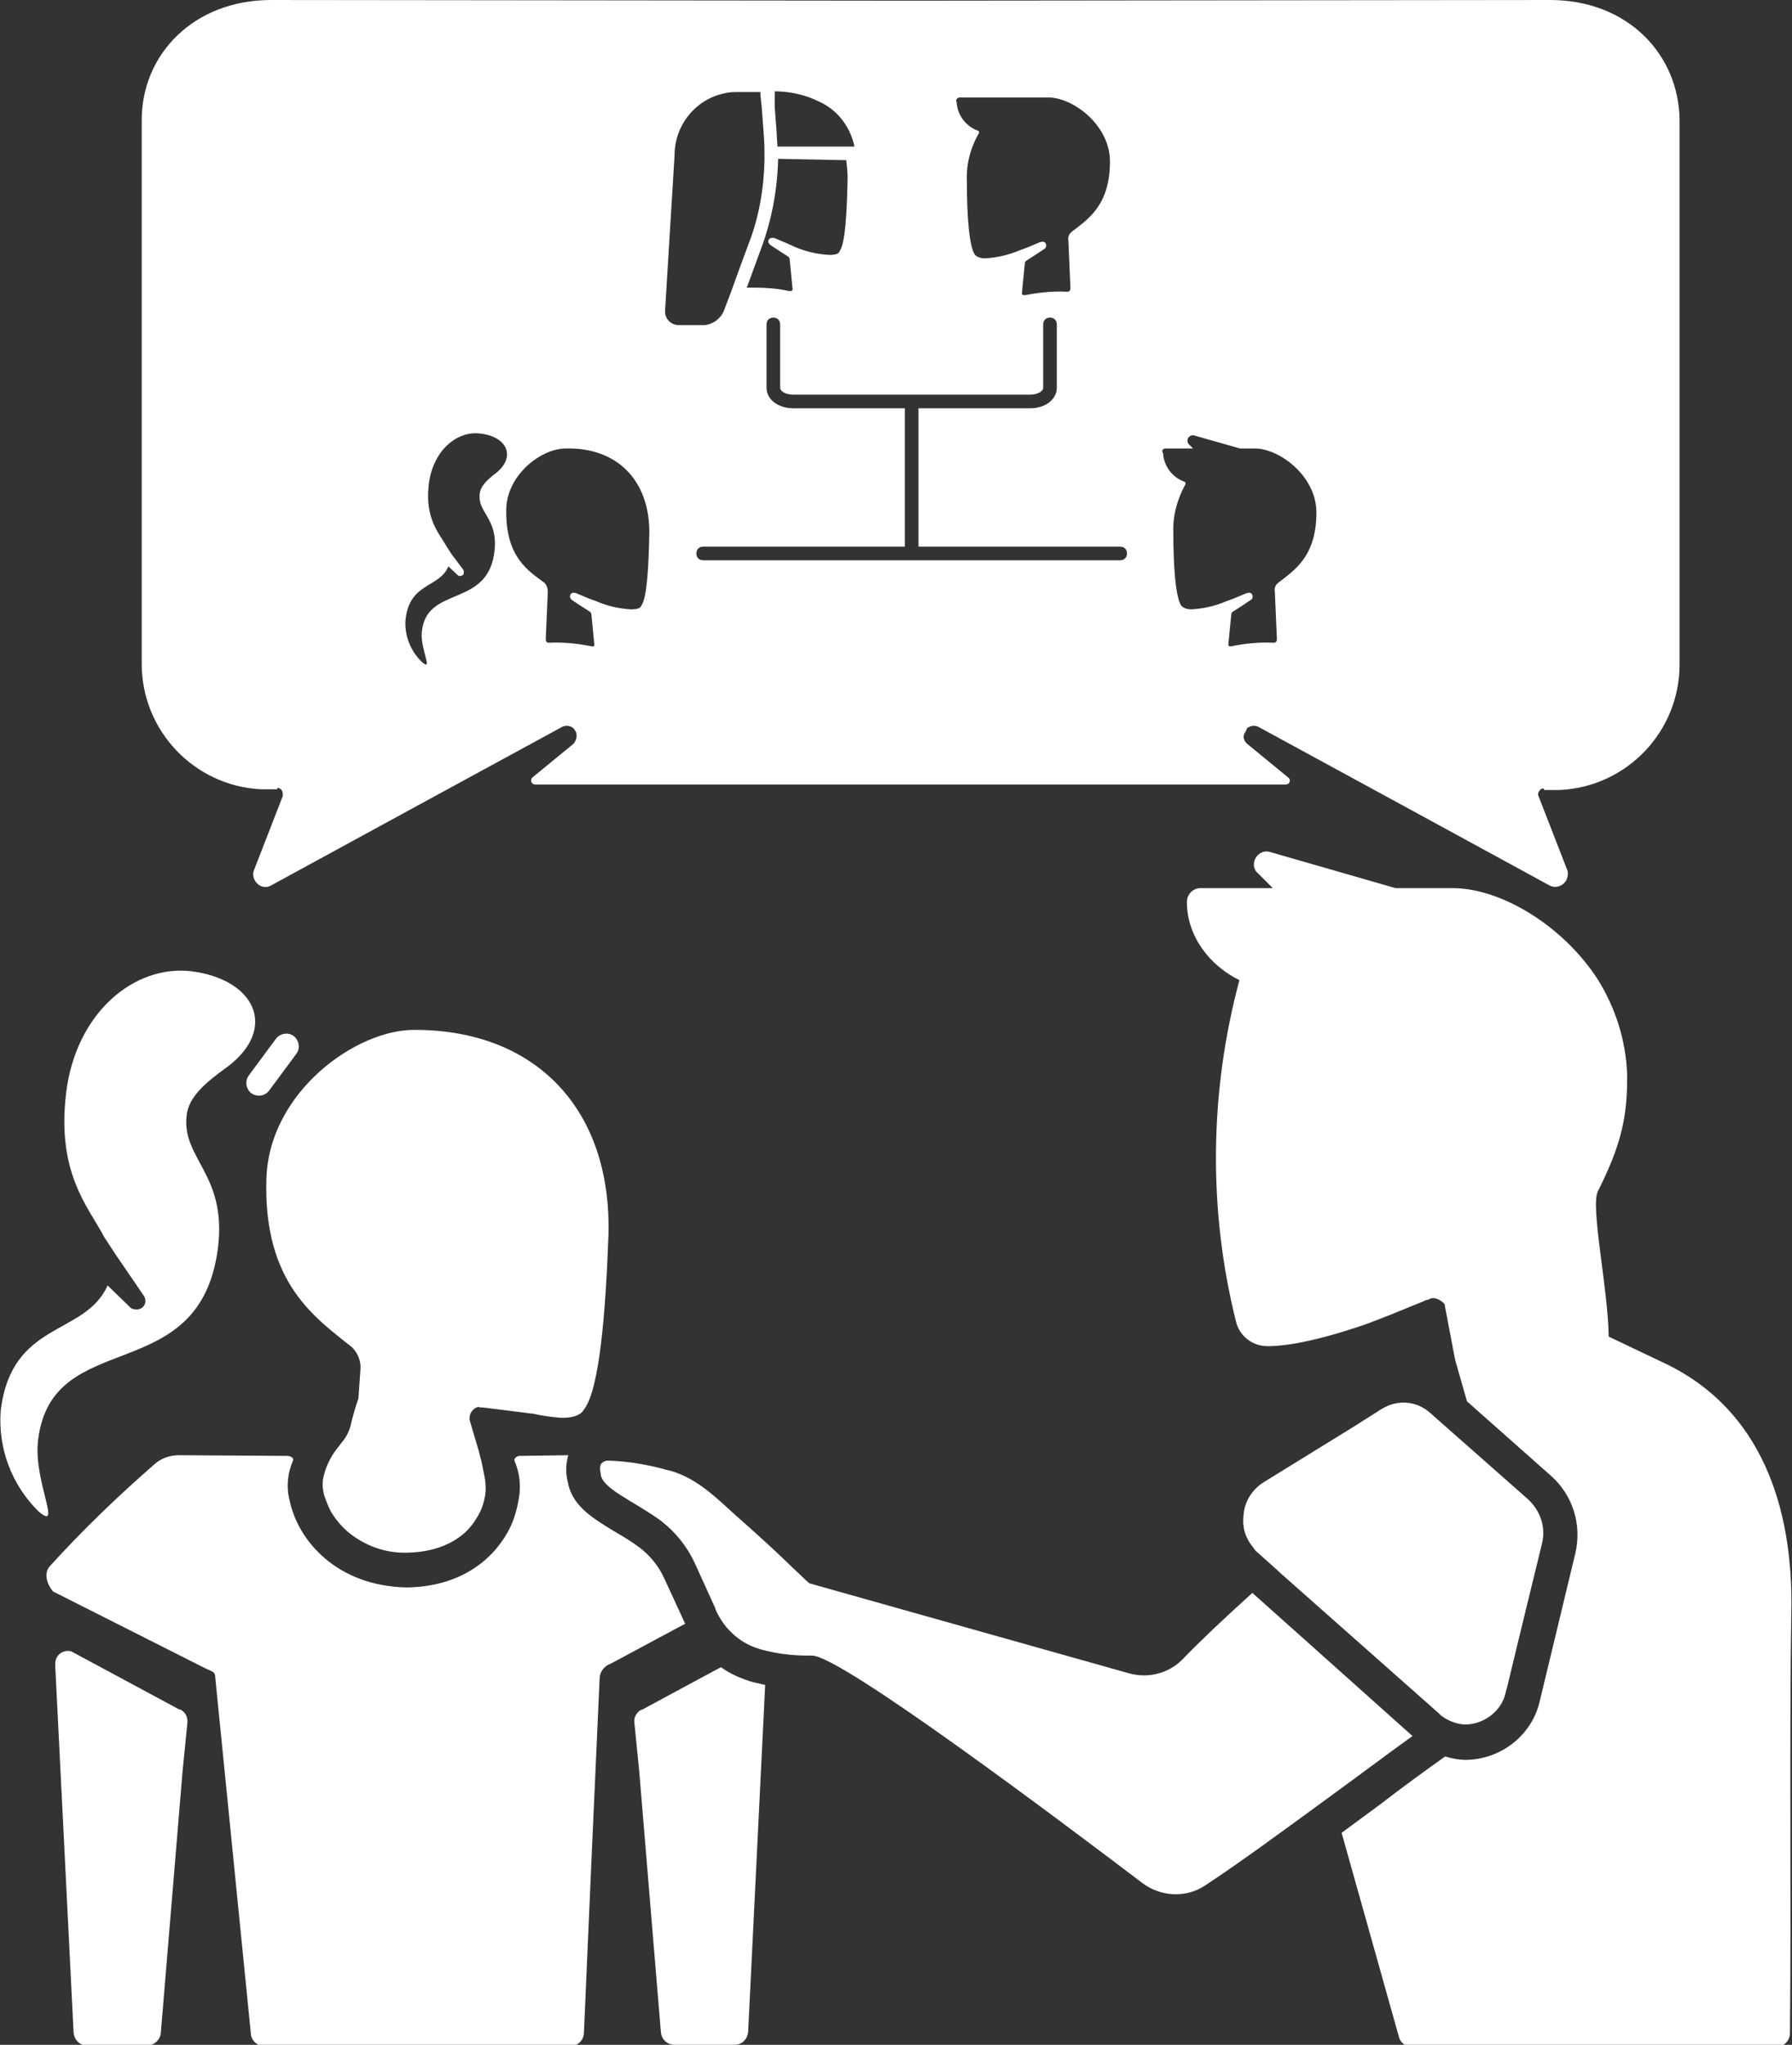
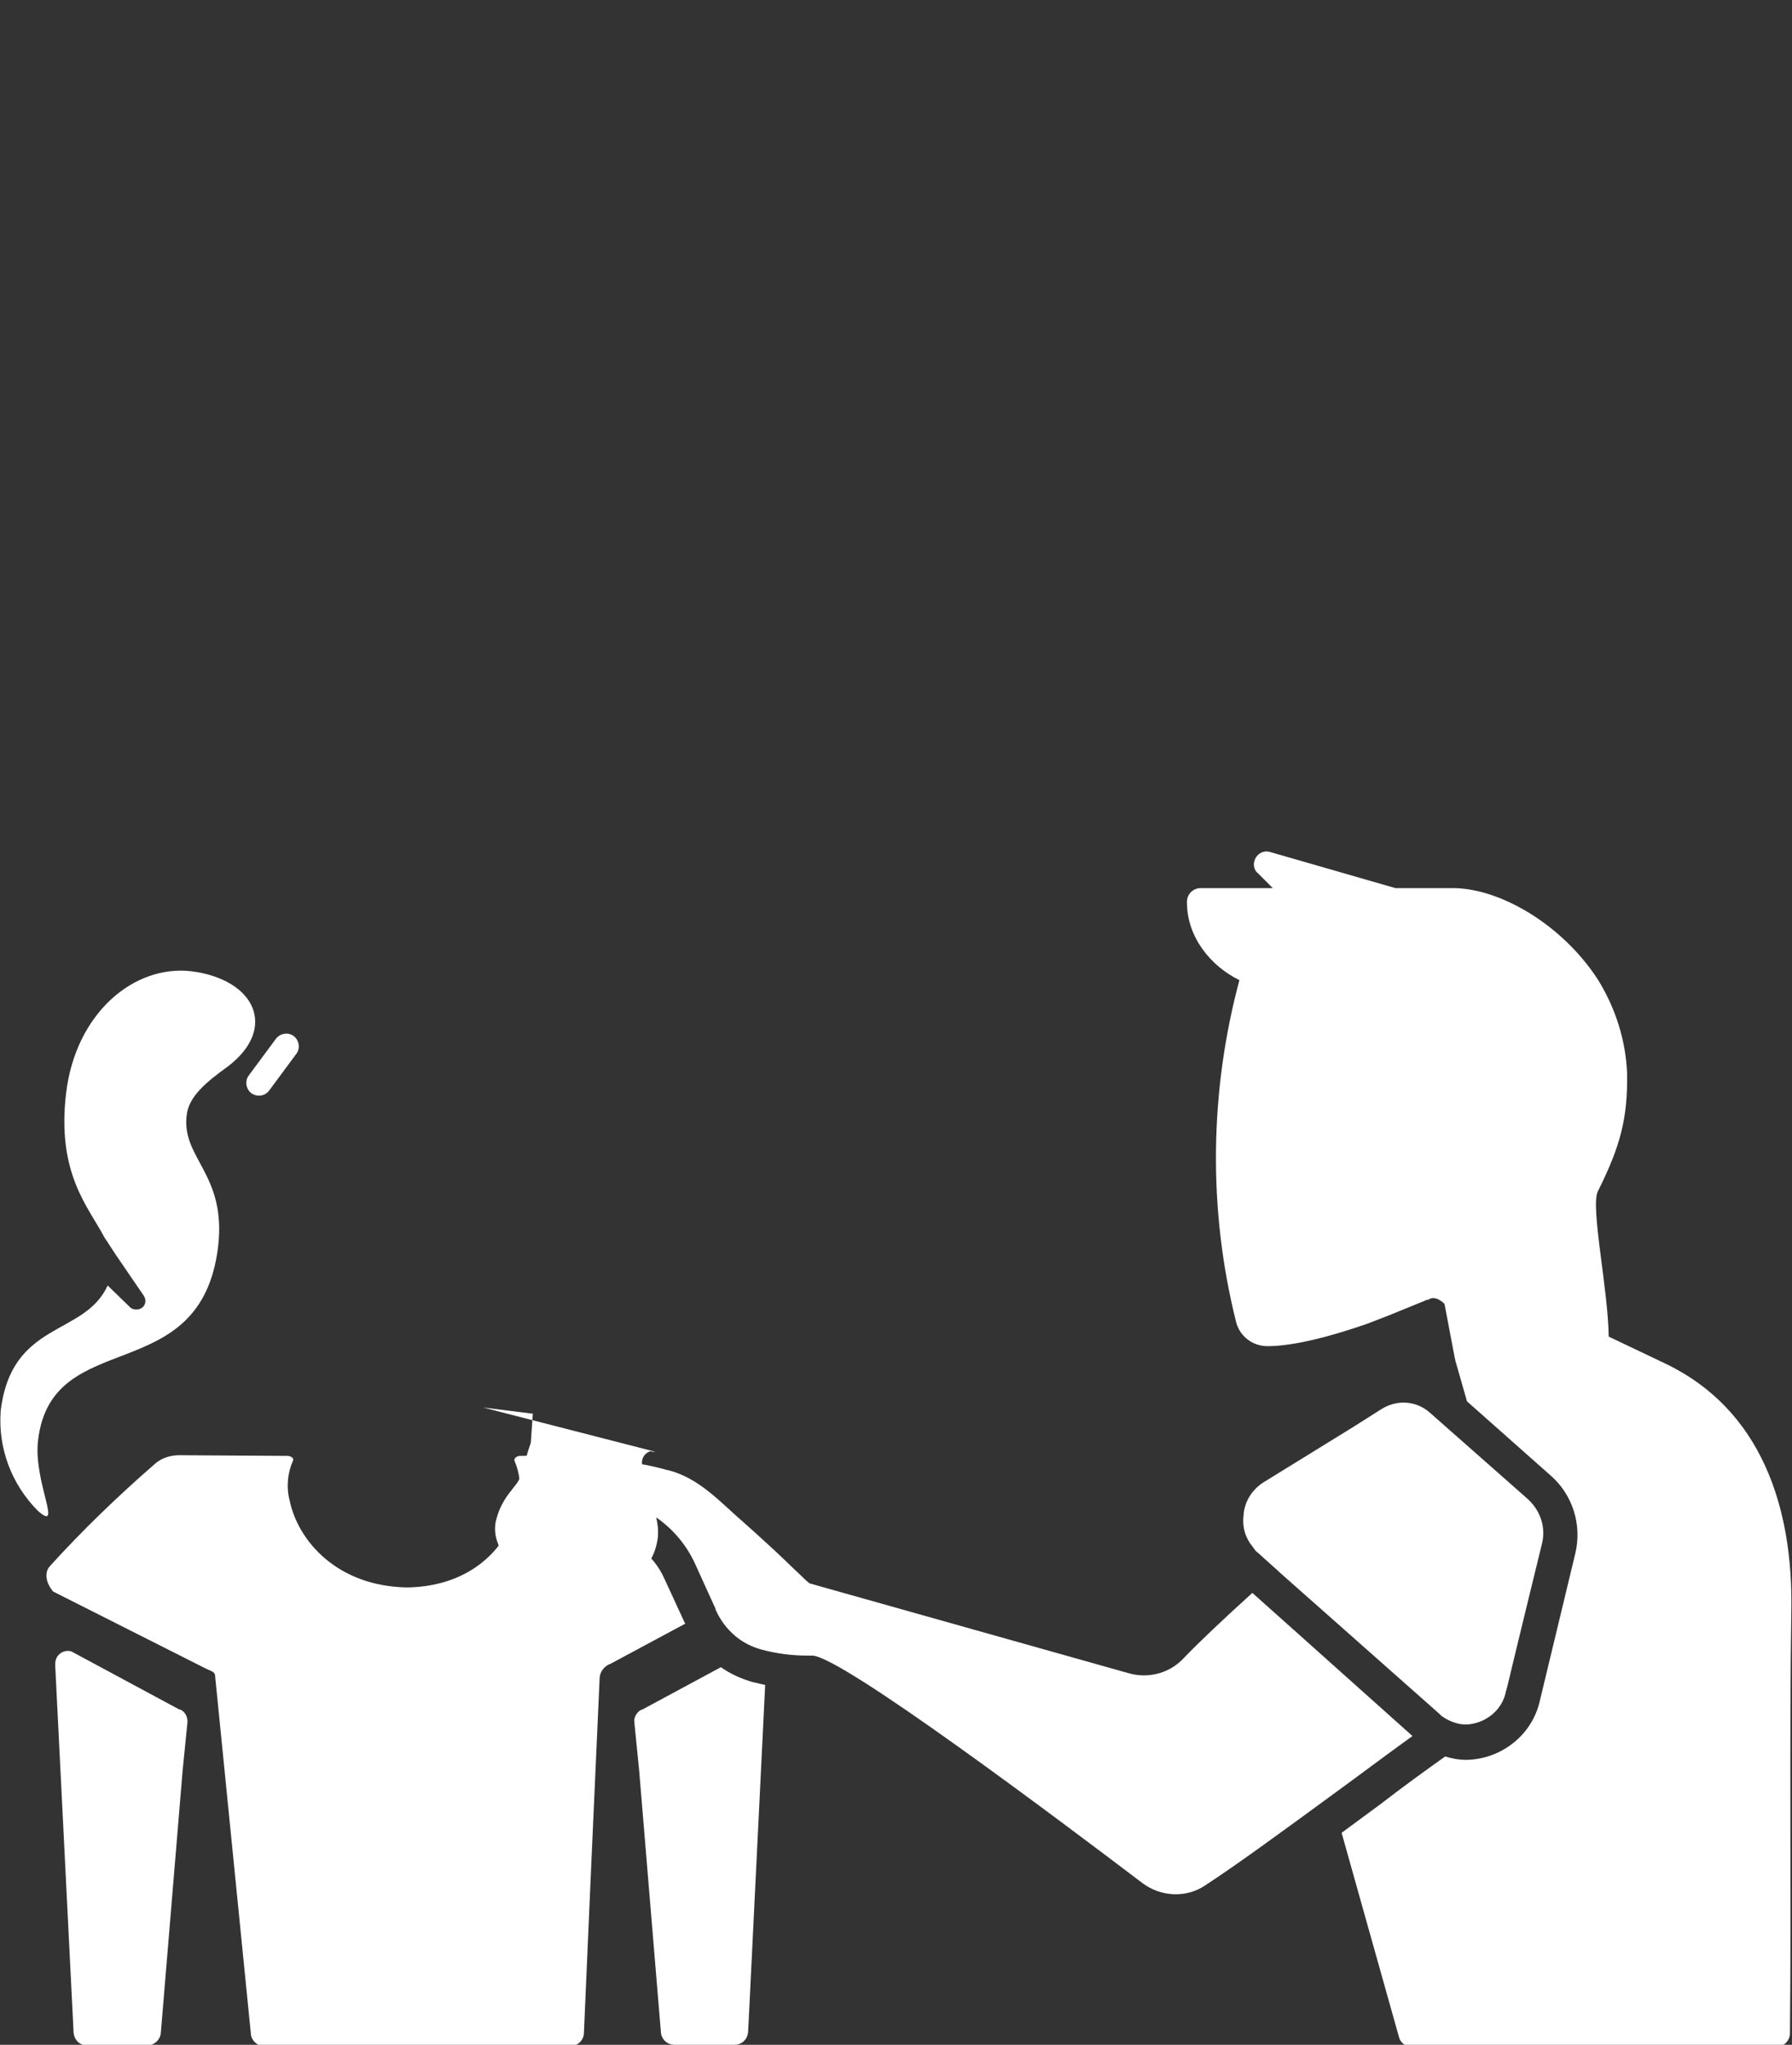
<svg xmlns="http://www.w3.org/2000/svg" enable-background="new 0 0 263 300" viewBox="0 0 263 300">
  <rect x="0" y="0" width="263" height="300" fill="#333333" stroke="none" />
  <g fill="#fff">
-     <path d="m 84.7 107.6 c -.1 -.3 -.2 -.6 -.4 -.8 0 .3 .2 .5 .4 .8 z" />
-     <path d="m 38.3 115.8 h 2.4 v -.2 c .5 0 .8 .4 .8 .9 v .3 l -4.2 10.8 c -.4 .9 .1 2 1 2.4 .5 .2 1 .2 1.5 -.1 l 21.1 -11.5 21.5 -11.7 c .5 -.3 1.2 -.3 1.7 .1 0 0 .1 .1 .1 .1 .2 .2 .4 .5 .4 .8 .1 .5 -.1 1 -.4 1.4 l -6.1 5 c -.2 .2 -.2 .6 0 .8 .1 .1 .3 .2 .4 .2 h 110.2 c .3 0 .6 -.2 .6 -.6 0 -.2 -.1 -.3 -.2 -.4 l -6.1 -5 c -.4 -.4 -.6 -.9 -.4 -1.4 .1 -.2 .3 -.5 .4 -.8 s .1 -.1 .1 -.1 c .5 -.4 1.2 -.4 1.7 -.1 l 21.5 11.7 21.1 11.5 c .9 .5 2 .1 2.5 -.8 .2 -.5 .3 -1 .1 -1.5 l -4.2 -10.8 c -.2 -.4 .1 -.9 .5 -1.1 h .3 v .2 h 2.4 c 9.8 -.5 17.5 -8.6 17.5 -18.4 v -79.9 c -.1 -9.6 -7.6 -17.6 -19 -17.6 l -93.9 .1 -93.8 -.1 c -11.4 0 -19 8 -19 17.6 v 79.8 c 0 9.8 7.7 17.9 17.5 18.4 z m 60.7 -93 c 0 -4.6 3.3 -8.5 7.8 -9.2 .5 -.1 1 -.1 1.6 -.1 h 3.2 v .4 l .2 1.9 .3 4.1 c .1 1.2 .1 2.4 .1 3.6 -.1 4.2 -.8 8.3 -2.3 12.2 l -.6 1.6 -1.1 3 -.9 2.5 -1.1 2.9 c -.5 1.1 -1.6 1.9 -2.8 2 h -3.8 c -1.1 0 -2 -.9 -2 -2 z m 24.8 -1.3 h -9.7 c 0 -.6 -.1 -1.2 -.1 -1.8 l -.3 -4 v -1.9 -.4 c 2.2 0 4.5 .5 6.5 1.5 2.7 1.2 4.6 3.7 5.2 6.6 z m .4 2 c .1 .9 .2 1.8 .2 2.6 -.1 4.7 -.3 9.6 -1.2 10.8 -.1 .3 -.5 .5 -1.5 .5 -1.8 -.1 -3.5 -.5 -5.1 -1.2 l -1.1 -.5 -1.9 -.8 h -.1 c -.1 0 -.1 0 -.2 0 -.2 0 -.4 .1 -.5 .3 -.1 .3 0 .5 .2 .7 l 1.2 .8 1.4 .9 c .2 .1 .3 .3 .3 .5 l .4 4.1 c .1 .4 -.1 .5 -.3 .5 -.1 0 -.2 0 -.2 0 -1.8 -.4 -3.5 -.5 -5.3 -.5 -.3 0 -.5 0 -.8 0 h -.1 l 2.2 -6 c 1.5 -4.1 2.3 -8.5 2.4 -12.9 z m 46.9 42.3 h 4 l -.6 -.6 c -.3 -.3 -.3 -.8 0 -1.1 .2 -.2 .5 -.3 .8 -.2 l 6.7 1.9 h 2.3 c 3.6 .1 8.9 4.1 8.9 9.4 0 6.5 -3.3 8.5 -5.6 10.3 -.4 .3 -.6 .8 -.5 1.3 l .3 6.9 c 0 .4 -.1 .6 -.5 .6 -2.1 -.1 -4.1 .1 -6.1 .5 -.4 .1 -.6 0 -.5 -.5 l .4 -4.1 c 0 -.2 .1 -.4 .3 -.5 l 1.4 -.9 1.2 -.8 c .2 -.1 .3 -.4 .2 -.7 s -.4 -.4 -.7 -.3 h -.1 l -1.9 .8 -1.1 .4 c -1.6 .7 -3.4 1.1 -5.1 1.2 -.9 0 -1.3 -.3 -1.5 -.5 -.9 -1.2 -1.2 -6.1 -1.2 -10.8 -.1 -2.5 .6 -4.9 1.8 -7.1 0 -.1 0 -.2 -.1 -.3 -1.8 -.6 -3.1 -2.3 -3.2 -4.2 -.3 -.4 0 -.7 .4 -.7 z m -30.2 -51.5 h 13.1 c 3.6 .1 8.9 4.1 8.9 9.4 0 6.5 -3.3 8.5 -5.6 10.3 -.4 .3 -.6 .8 -.5 1.3 l .3 6.9 c 0 .4 -.1 .6 -.5 .6 -2.1 -.1 -4.1 .1 -6.1 .5 -.4 0 -.6 0 -.5 -.5 l .4 -4.1 c 0 -.2 .1 -.4 .3 -.5 l 1.4 -.9 1.2 -.8 c .2 -.1 .3 -.4 .2 -.7 s -.4 -.4 -.7 -.3 h -.1 l -1.9 .8 -1.1 .4 c -1.6 .7 -3.4 1.1 -5.1 1.2 -.9 0 -1.3 -.3 -1.5 -.5 -.9 -1.2 -1.2 -6.1 -1.2 -10.8 -.1 -2.5 .5 -4.9 1.8 -7.1 0 -.1 0 -.2 -.1 -.3 -1.8 -.6 -3.1 -2.3 -3.2 -4.2 -.2 -.4 .1 -.7 .5 -.7 z m 10.3 43.6 c 1.1 0 1.9 -.5 1.9 -1 v -9.3 c 0 -.6 .4 -1 1 -1 s 1 .4 1 1 v 9.3 c 0 1.7 -1.7 3 -3.9 3 h -16.4 v 20.3 h 29.6 c .6 0 1 .4 1 1 s -.4 1 -1 1 h -61.2 c -.6 0 -1 -.4 -1 -1 s .4 -1 1 -1 h 29.6 v -20.3 h -16.4 c -2.2 0 -3.9 -1.3 -3.9 -3 v -9.3 c 0 -.6 .4 -1 1 -1 s 1 .4 1 1 v 9.3 c 0 .5 .8 1 1.9 1 z m -68.2 7.9 c 7.4 -.2 12.3 4.5 12.3 12.3 -.1 4.7 -.3 9.6 -1.2 10.8 -.1 .3 -.5 .5 -1.5 .5 -1.8 -.1 -3.5 -.5 -5.1 -1.2 l -1.1 -.4 -1.9 -.8 h -.1 c -.3 -.1 -.6 0 -.7 .3 s 0 .5 .2 .7 l 1.2 .8 1.4 .9 c .2 .1 .3 .3 .3 .5 l .4 4.1 c .1 .6 -.1 .6 -.5 .5 -2 -.4 -4.1 -.6 -6.1 -.5 -.4 0 -.5 -.2 -.5 -.6 l .3 -6.9 c 0 -.5 -.2 -1 -.5 -1.3 -2.3 -1.7 -5.6 -3.7 -5.6 -10.3 -.2 -5.4 5.1 -9.4 8.7 -9.4 z m -17.2 17.3 l 1.4 1.3 c .2 .2 .6 .1 .8 -.1 .1 -.2 .1 -.5 0 -.7 l -1.8 -2.4 -.7 -1.1 c -1 -1.8 -3.1 -3.9 -2.6 -8.8 .5 -5 4 -8.1 7.5 -7.7 4 .4 5.4 3.4 2.4 5.8 -1.3 1 -2.3 1.9 -2.4 3.1 -.3 2.7 2.6 3.5 2.2 8.1 -.8 8.8 -10.1 5.1 -10.7 12.2 -.2 2.5 1.7 5.7 .1 4.4 -1.7 -1.6 -2.6 -3.8 -2.5 -6.1 .5 -5.7 5 -4.8 6.3 -8 z" />
    <path d="m 26.6 250.9 c -.1 -.1 -.2 -.1 -.3 -.1 l -15.8 -8.5 c -.9 -.3 -2 .2 -2.3 1.2 -.1 .3 -.1 .5 -.1 .8 l 2.7 53.9 c .1 1.1 .9 1.9 2 1.9 h 8.8 c 1 0 1.9 -.8 2 -1.8 l 3.2 -38.5 .7 -7 c .1 -.8 -.3 -1.6 -.9 -1.9 z" />
    <path d="m 105.8 244.6 l -11.5 6.2 c -.1 0 -.2 .1 -.3 .1 -.6 .4 -1 1.1 -.9 1.8 l .7 7 3.2 38.5 c .1 1 .9 1.8 2 1.8 h 8.8 c 1.1 0 1.9 -.8 2 -1.9 l 2.5 -50.9 c -.6 -.1 -1.2 -.3 -1.8 -.4 -1.7 -.5 -3.3 -1.2 -4.7 -2.2 z" />
    <path d="m 5.6 211.2 c 2.1 -16.8 23.8 -7.3 26.4 -28.2 1.3 -10.8 -5.4 -13 -4.6 -19.4 .3 -2.7 2.8 -4.8 6 -7.1 7.4 -5.6 4.1 -12.8 -5.3 -14 -8.4 -1 -17 6.1 -18.4 17.9 s 3.3 16.7 5.6 21.1 l 1.7 2.6 4.1 6 c .4 .6 .3 1.4 -.3 1.8 -.5 .3 -1.1 .3 -1.6 0 0 0 -.1 -.1 -.1 -.1 l -3.3 -3.2 c -3.4 7.5 -14.1 5.1 -15.7 18.4 -.4 5.5 1.6 10.8 5.5 14.7 3.7 3.2 -.8 -4.5 0 -10.5 z" />
    <path d="m 39.5 160 l 4 -5.4 c .6 -.8 .4 -2 -.4 -2.6 s -2 -.4 -2.6 .4 l -4 5.4 c -.6 .8 -.4 2 .4 2.6 .9 .6 2 .4 2.6 -.4 z" />
-     <path d="m 70.9 206.5 l 7.2 .9 h .1 c 1.3 .3 2.7 .5 4 .6 2.2 .1 3.2 -.6 3.5 -1.2 2.3 -2.9 3.2 -14.5 3.6 -25.6 .5 -18.6 -10.8 -30.1 -28.4 -30.1 -8.6 -.1 -21.4 9.1 -21.8 21.8 -.5 15.5 7.3 20.5 12.6 24.8 .8 .8 1.3 2 1.2 3.2 l -.3 4.3 c -.4 1.1 -.7 2.2 -1 3.3 -.2 1.2 -.7 2.3 -1.5 3.2 l -.3 .4 c -1 1.2 -1.8 2.6 -2.2 4.1 -.4 1.2 -.3 2.6 .2 3.8 .3 .8 .6 1.6 1.1 2.3 .6 .9 1.3 1.7 2.1 2.4 2.5 2.1 5.6 3.2 8.8 3.1 4.2 -.1 6.9 -1.5 8.6 -3.1 .6 -.6 1.1 -1.2 1.5 -1.9 .6 -.9 1 -1.9 1.2 -2.9 .3 -1.2 .2 -2.5 -.1 -3.8 l -.3 -1.5 c -.1 -.5 -.3 -1.1 -.4 -1.6 l -1.3 -4.4 c -.3 -.9 .2 -1.9 1.2 -2.2 .1 .1 .4 .1 .7 .1 z" />
+     <path d="m 70.9 206.5 l 7.2 .9 h .1 l -.3 4.3 c -.4 1.1 -.7 2.2 -1 3.3 -.2 1.2 -.7 2.3 -1.5 3.2 l -.3 .4 c -1 1.2 -1.8 2.6 -2.2 4.1 -.4 1.2 -.3 2.6 .2 3.8 .3 .8 .6 1.6 1.1 2.3 .6 .9 1.3 1.7 2.1 2.4 2.5 2.1 5.6 3.2 8.8 3.1 4.2 -.1 6.9 -1.5 8.6 -3.1 .6 -.6 1.1 -1.2 1.5 -1.9 .6 -.9 1 -1.9 1.2 -2.9 .3 -1.2 .2 -2.5 -.1 -3.8 l -.3 -1.5 c -.1 -.5 -.3 -1.1 -.4 -1.6 l -1.3 -4.4 c -.3 -.9 .2 -1.9 1.2 -2.2 .1 .1 .4 .1 .7 .1 z" />
    <path d="m 100.6 238.2 l -.1 -.1 -3 -6.5 c -.8 -1.8 -2.1 -3.4 -3.7 -4.6 -1.2 -.9 -2.4 -1.6 -3.6 -2.3 -3.1 -1.9 -6 -3.6 -6.8 -6.9 v -.1 c -.4 -1.4 -.4 -2.8 0 -4.2 l -7 .1 h -.1 c -.3 0 -.7 .2 -.8 .5 v .2 c .8 1.8 1 3.9 .6 5.8 -.3 1.7 -.8 3.3 -1.6 4.7 -2.4 4.3 -7.2 8 -14.8 8.1 -10.3 -.2 -16 -6.9 -17.2 -12.8 -.5 -1.9 -.3 -4 .5 -5.8 .2 -.4 -.4 -.7 -.8 -.7 h -.1 l -15.7 -.1 h -.1 c -1.3 0 -2.6 .4 -3.6 1.3 -5.4 4.7 -10.6 9.7 -15.4 15 -.8 .9 -.6 2.4 .5 3.7 l 22.2 11.2 c 1.2 .6 1.6 .5 1.6 1.5 l 5.2 52 c 0 1.1 .9 2 2 2 h 44.9 c 1.1 0 2 -.9 2 -2 l 1.1 -25.2 1.2 -26.7 c 0 -1 .7 -1.9 1.6 -2.2 z" />
    <path d="m 262.9 236.4 c .3 -15.4 -4.5 -29.6 -18.4 -36.3 l -8.4 -4 c -.1 -7.1 -2.7 -19 -1.6 -21.3 3.3 -6.6 4.4 -10.7 4.3 -17.3 -.2 -4.9 -1.7 -9.6 -4.3 -13.8 -5.2 -8 -14.2 -13.3 -21.1 -13.4 -.5 0 -1.1 0 -1.6 0 h -7 l -18.4 -5.3 c -1 -.3 -2 .3 -2.3 1.3 -.2 .7 0 1.4 .5 1.8 l 2.2 2.2 h -10.6 c -1.1 0 -2 .9 -2 2 v .1 c 0 5 3.4 9.3 7.7 11.4 -4.4 16.4 -4.6 33.7 -.5 50.1 .5 2.1 2.4 3.6 4.6 3.6 h .1 c 2.6 0 7.1 -.7 14.6 -3.3 l 3.1 -1.2 5.4 -2.2 c .1 -.1 .2 -.1 .4 -.1 1.1 -.8 2.4 .6 2.4 .6 l 1.5 7.9 c .1 .3 .1 .6 .2 .8 l 1.6 5.6 12.3 10.9 c 3.2 2.8 4.6 7.2 3.6 11.4 l -5.2 21.6 c -1.1 5 -5.6 8.6 -10.8 8.7 -1.1 0 -2.1 -.2 -3.1 -.5 -3.1 2.2 -6.4 4.6 -9.5 7 -1.9 1.4 -3.8 2.8 -5.7 4.2 l 8.4 29.9 c .2 .9 1 1.5 1.9 1.5 h 53.5 c 1.1 0 2 -.9 2 -2 .2 -19.5 -.1 -43 .2 -61.9 z" />
    <path d="m 189.4 238.7 l -5.6 -5 c -4.2 3.8 -7.8 7.2 -10.1 9.6 -1.5 1.6 -3.6 2.5 -5.8 2.5 -.7 0 -1.5 -.1 -2.2 -.3 l -46.9 -13.2 s -.5 -.4 -1.2 -1.1 c -1.3 -1.2 -3.3 -3.2 -5.2 -4.9 -1.2 -1.1 -2.3 -2.1 -3.1 -2.8 -3.6 -3.1 -6.6 -6.6 -11.2 -7.8 h -.1 c -2.8 -.8 -5.7 -1.3 -8.6 -1.4 h -.2 c -.3 0 -.6 .1 -.8 .3 -.6 .4 -.2 1.6 -.2 1.9 .5 2 4.5 3.6 8.5 6.4 2.3 1.7 4.1 3.9 5.3 6.5 l 3 6.6 v .1 c .3 .7 .7 1.4 1.2 2.1 s 1.1 1.3 1.8 1.9 c 1.1 .9 2.3 1.5 3.7 1.9 2.2 .6 4.5 .9 6.8 .9 h .6 .1 c 4.2 0 36.5 24.3 48.5 33.4 2.7 2 6.4 2.2 9.2 .3 4.6 -3 11.3 -7.9 18.4 -13.1 4 -2.9 8.1 -6 12 -8.8 z" />
    <path d="m 184.6 227.8 l 1 .9 1.9 1.7 .2 .2 23.5 20.8 .3 .3 c .8 .6 1.7 1 2.6 1.2 s 1.9 .1 2.8 -.2 c 2.1 -.7 3.7 -2.4 4.1 -4.5 l .2 -.7 1.3 -5.4 1.7 -7 2.1 -8.6 c .6 -2.4 -.2 -4.8 -2 -6.5 l -14.4 -12.7 c -2 -1.8 -4.8 -2 -7.1 -.6 l -4.1 2.6 -13.3 8.2 c -1.7 1.1 -2.8 2.9 -2.9 4.9 -.2 1.7 .3 3.3 1.4 4.6 .2 .3 .4 .6 .7 .8 z" />
  </g>
</svg>